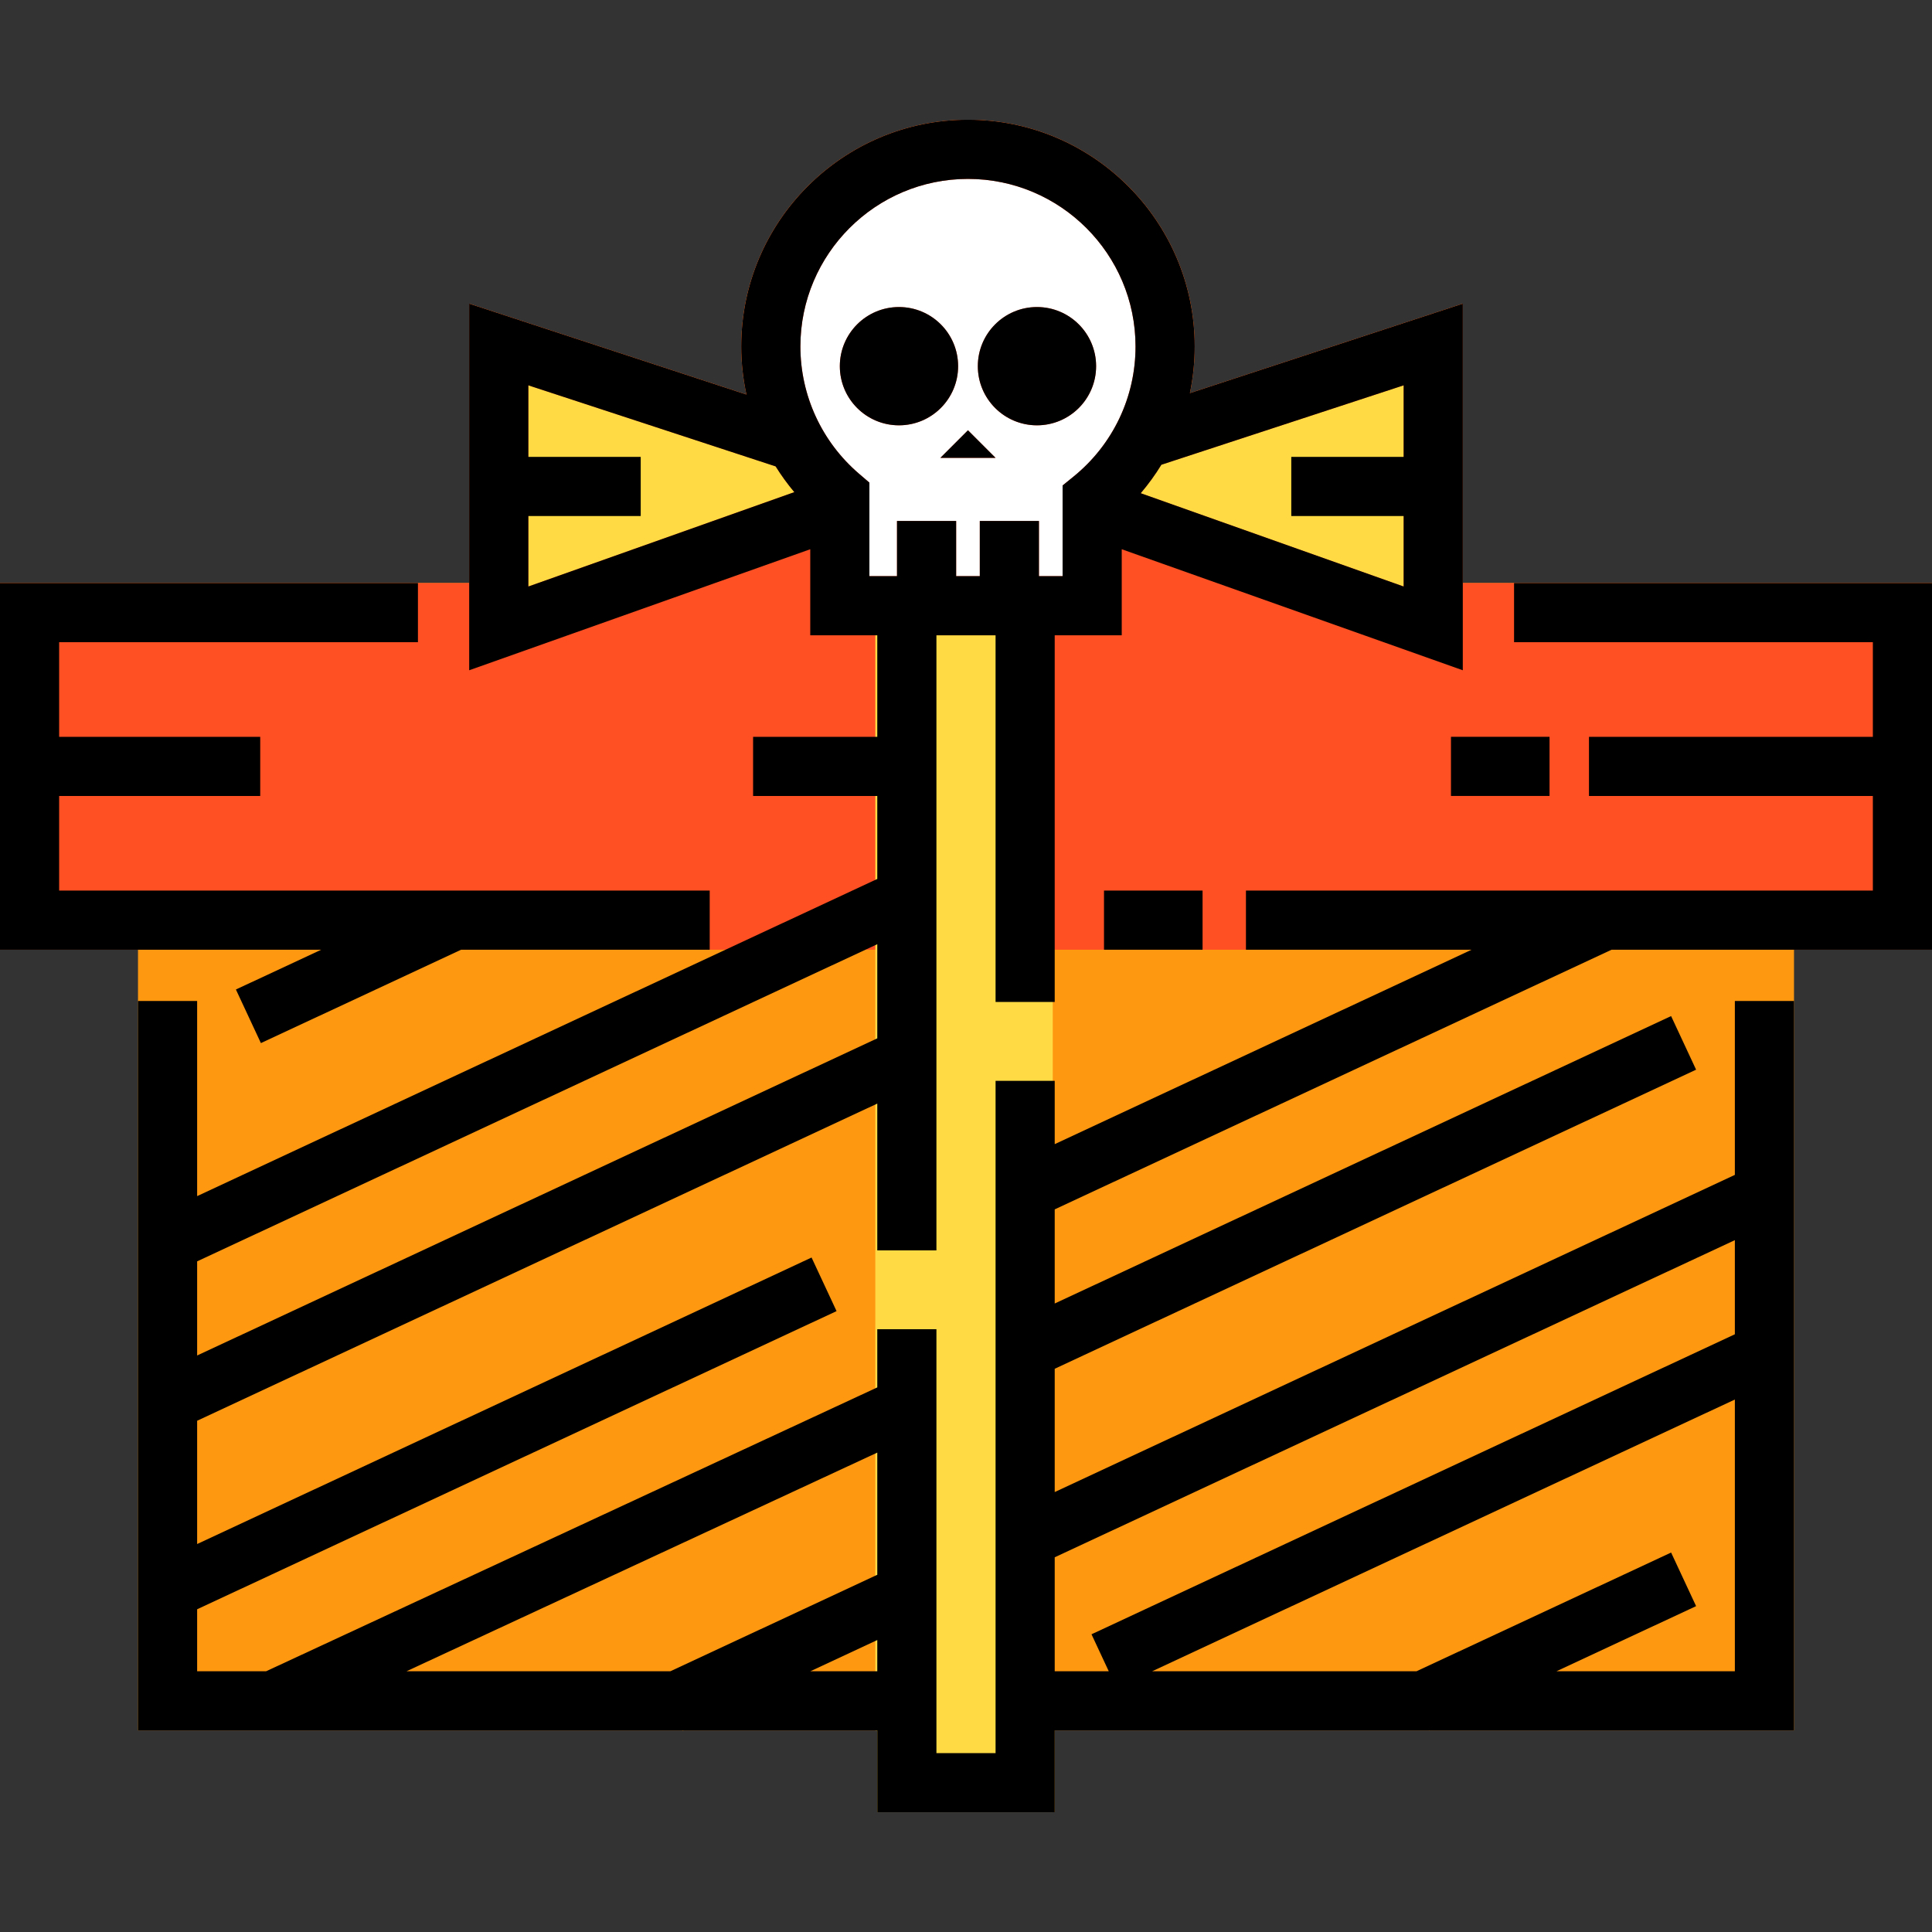
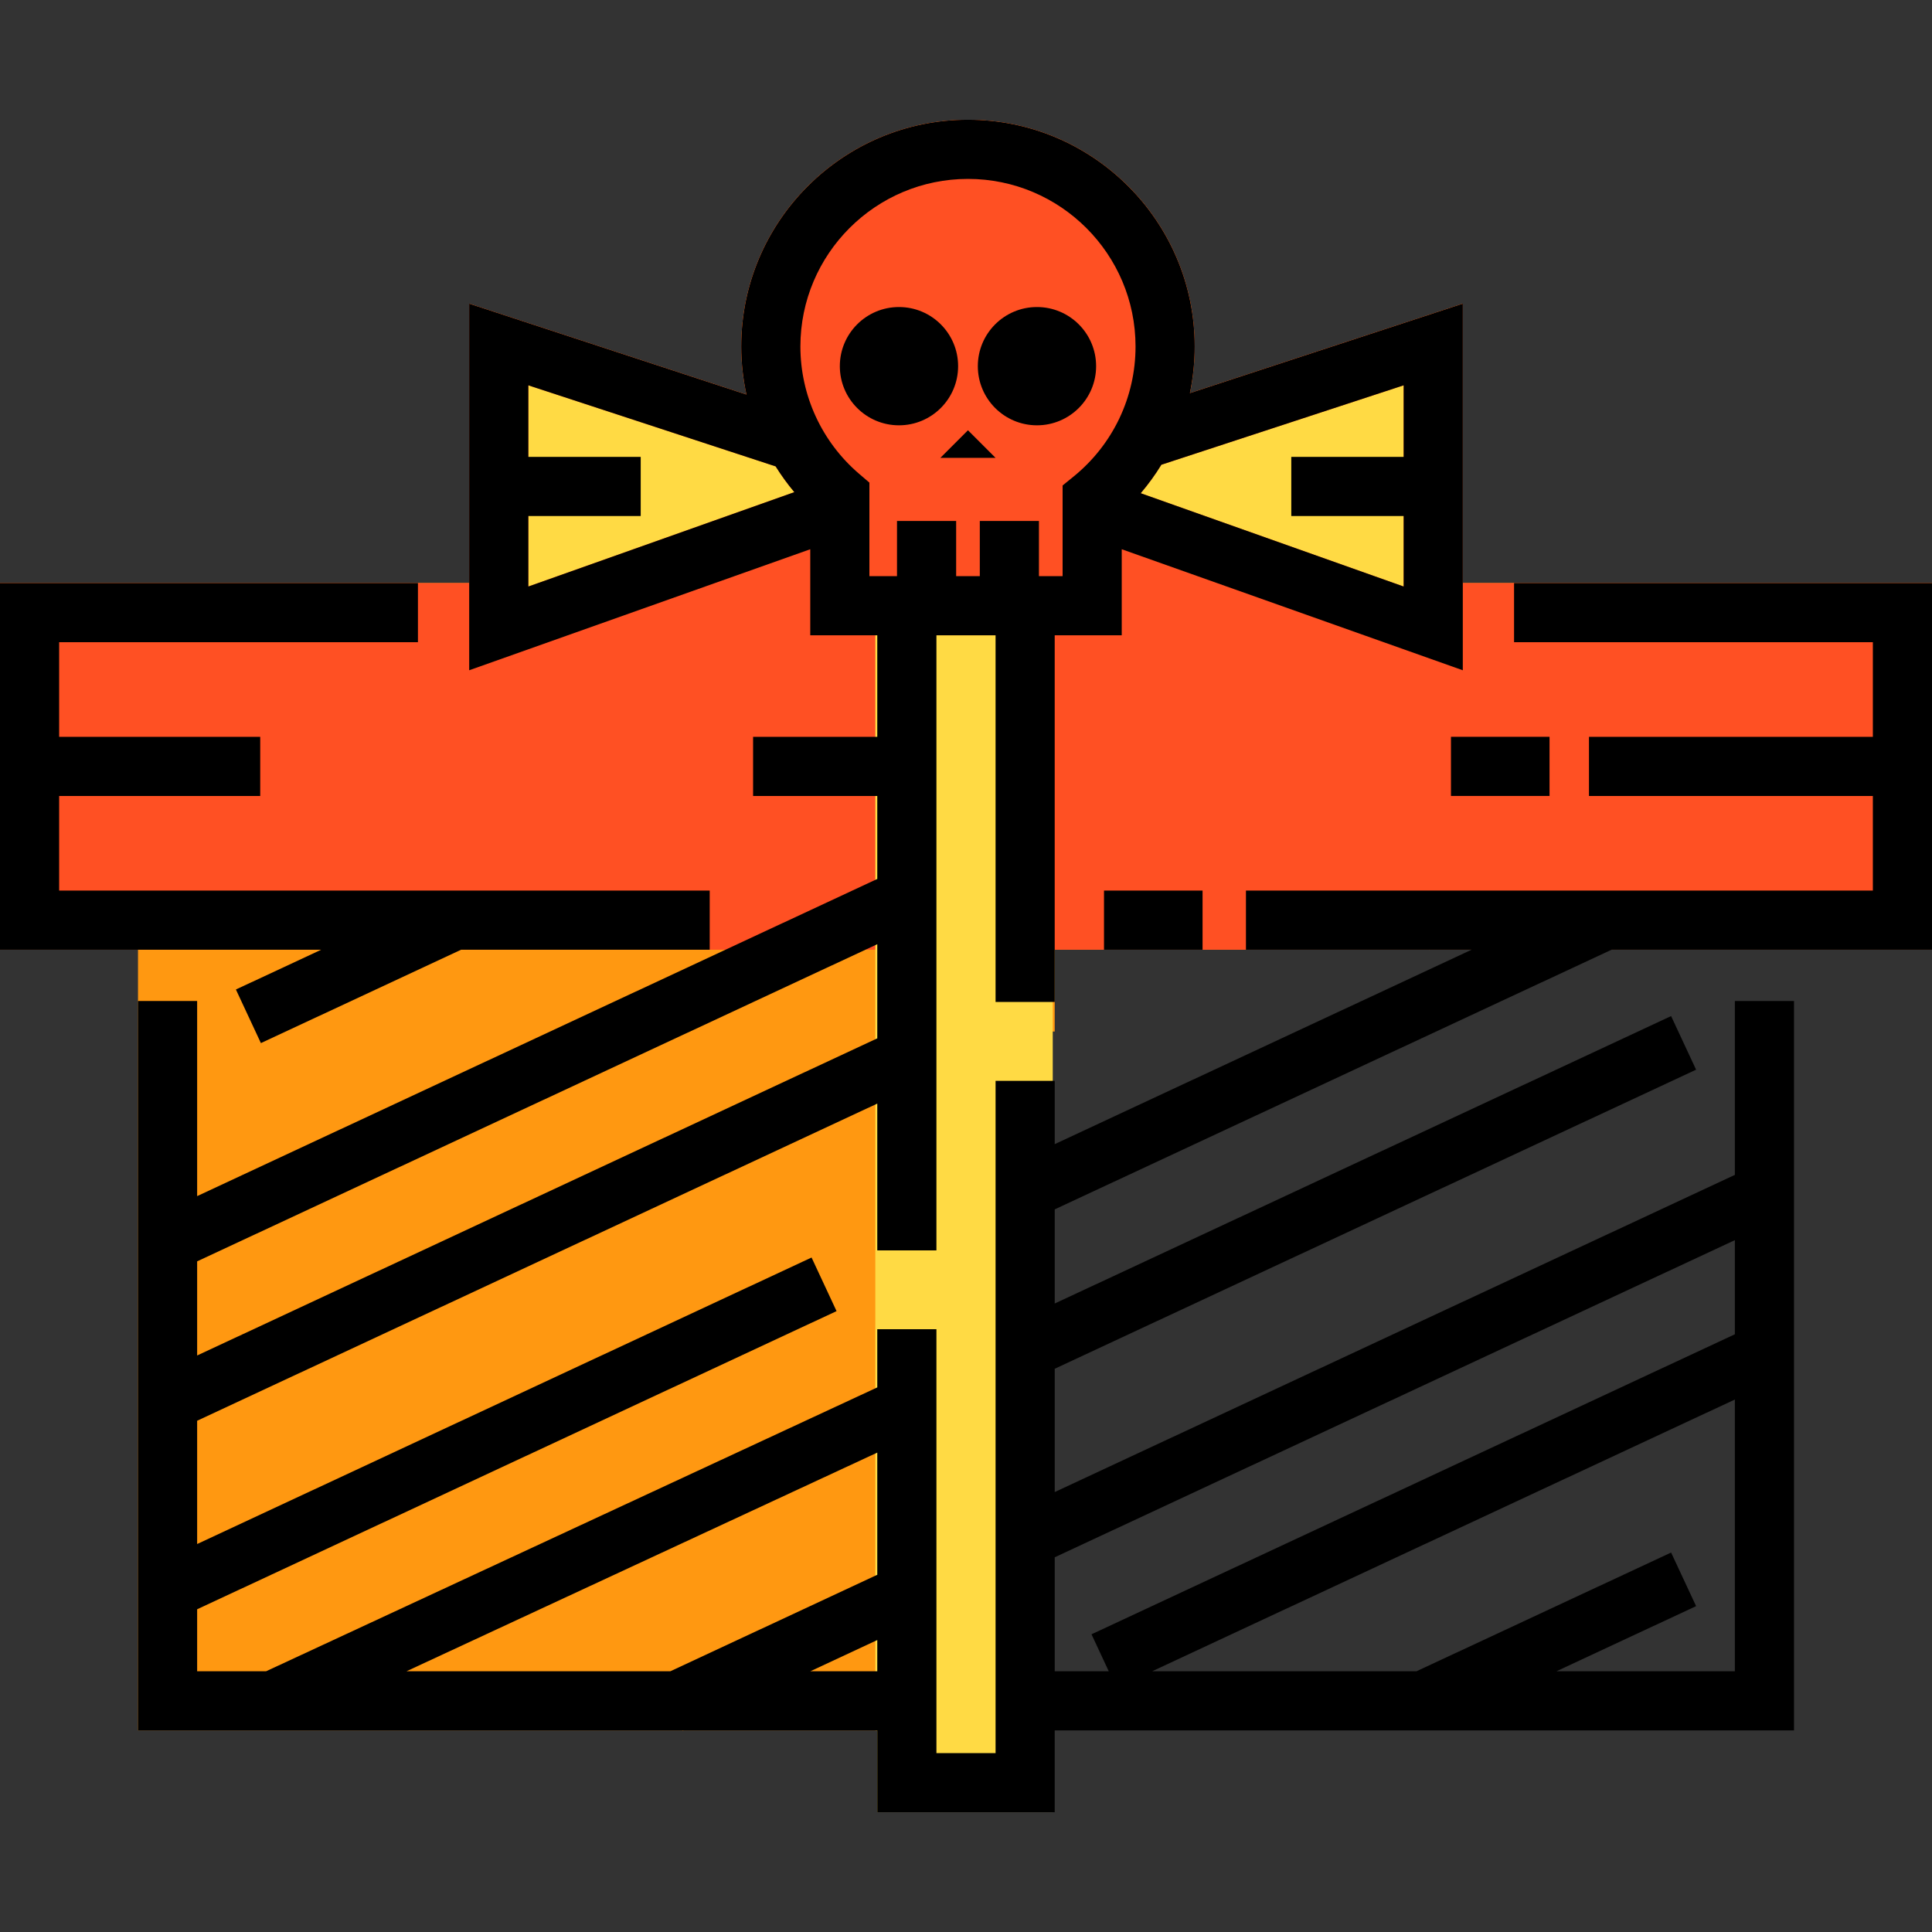
<svg xmlns="http://www.w3.org/2000/svg" version="1.1" id="Layer_1" viewBox="0 0 512 512" xml:space="preserve">
  <rect x="0" y="0" width="512" height="512" fill="#333333" stroke="none" />
-   <path style="fill:#FF9811;" d="M512,154.515v97.176h-36.571v206.89h-96.58l-0.104,0.052l-0.021-0.052H279.51v21.682h-47.02V458.58  h-51.367l-0.178,0.084l-0.042-0.084H36.571V251.69H0v-97.176h124.343V80.484l73.477,24.085c-0.899-4.148-1.379-8.422-1.379-12.748  c0-33.134,26.948-60.082,60.082-60.082s60.082,26.948,60.082,60.082c0,4.2-0.439,8.349-1.275,12.372l72.328-23.709v74.031H512z" />
+   <path style="fill:#FF9811;" d="M512,154.515v97.176h-36.571h-96.58l-0.104,0.052l-0.021-0.052H279.51v21.682h-47.02V458.58  h-51.367l-0.178,0.084l-0.042-0.084H36.571V251.69H0v-97.176h124.343V80.484l73.477,24.085c-0.899-4.148-1.379-8.422-1.379-12.748  c0-33.134,26.948-60.082,60.082-60.082s60.082,26.948,60.082,60.082c0,4.2-0.439,8.349-1.275,12.372l72.328-23.709v74.031H512z" />
  <path style="fill:#FF5023;" d="M512,154.515v97.176H0v-97.176h124.343V80.484l73.477,24.085c-0.899-4.148-1.379-8.422-1.379-12.748  c0-33.134,26.948-60.082,60.082-60.082s60.082,26.948,60.082,60.082c0,4.2-0.439,8.349-1.275,12.372l72.328-23.709v74.031H512z" />
  <g>
    <path style="fill:#FFDA44;" d="M371.984,102.113l-64.209,21.044c-1.62,2.644-3.448,5.172-5.475,7.555l69.684,24.722V102.113z" />
    <path style="fill:#FFDA44;" d="M205.552,123.596l-65.536-21.483v53.321l70.489-25.015   C208.687,128.257,207.036,125.979,205.552,123.596z" />
    <polygon style="fill:#FFDA44;" points="278.988,168.36 278.988,480.262 232.49,480.262 232.49,458.58 231.967,458.58    231.967,168.36  " />
  </g>
-   <path style="fill:#FFFFFF;" d="M227.662,125.55l2.738,2.351v24.785h7.314v-14.629h15.673v14.629h6.269v-14.629h15.673v14.629h6.269  v-24.033l2.894-2.351c10.449-8.485,16.436-21.055,16.436-34.482c0-24.482-19.926-44.408-44.408-44.408s-44.408,19.926-44.408,44.408  C212.114,104.799,217.778,117.087,227.662,125.55z M274.808,81.372c8.656,0,15.673,7.018,15.673,15.673s-7.018,15.673-15.673,15.673  c-8.656,0-15.673-7.018-15.673-15.673S266.152,81.372,274.808,81.372z M263.837,121.339h-14.629l7.314-7.314L263.837,121.339z   M238.237,81.372c8.656,0,15.673,7.018,15.673,15.673s-7.018,15.673-15.673,15.673s-15.673-7.018-15.673-15.673  S229.581,81.372,238.237,81.372z" />
  <polygon points="62.517,262.227 69.14,276.431 122.197,251.69 188.082,251.69 188.082,236.017 15.673,236.017 15.673,210.939   68.963,210.939 68.963,195.266 15.673,195.266 15.673,170.188 110.759,170.188 110.759,154.515 0,154.515 0,251.69 85.113,251.69   " />
  <path d="M427.072,251.69H512v-97.176H401.241v15.673h95.086v25.078h-75.233v15.673h75.233v25.078H330.188v15.673h59.798  L279.51,303.206v-16.773h-15.673v178.155h-15.673V352.262H232.49v15.412L70.509,442.907H52.245v-16.432l169.451-79.016  l-6.624-14.204L52.245,409.183v-32.671l180.245-84.049v38.902h15.673V168.36h15.673v97.175h15.673V168.36h17.763v-22.805  l90.384,32.072V80.482l-72.33,23.711c0.842-4.026,1.277-8.168,1.277-12.373c0-33.13-26.952-60.082-60.082-60.082  S196.441,58.69,196.441,91.82c0,4.328,0.479,8.596,1.38,12.749l-73.478-24.087v97.145l90.384-32.072v22.805h17.763v26.906h-32.914  v15.673h32.914v21.991L52.245,316.98v-51.706H36.571V458.58H232.49v21.682h47.02V458.58h195.918V265.274h-15.673v46.085  L279.51,395.409v-32.671l169.974-79.26l-6.625-14.204L279.51,345.445v-24.946L427.072,251.69z M371.984,102.115v18.963h-29.78  v15.673h29.78v18.684l-69.682-24.728c2.028-2.381,3.857-4.904,5.477-7.546L371.984,102.115z M140.016,136.752h29.78v-15.673h-29.78  v-18.963l65.534,21.483c1.485,2.378,3.135,4.661,4.952,6.825l-70.486,25.012V136.752z M227.661,125.554  c-9.881-8.463-15.547-20.758-15.547-33.733c0-24.487,19.921-44.408,44.408-44.408s44.408,19.921,44.408,44.408  c0,13.429-5.99,25.997-16.436,34.483l-2.894,2.352v24.031h-6.269v-14.629h-15.673v14.629h-6.269v-14.629h-15.673v14.629H230.4V127.9  L227.661,125.554z M232.49,250.223v24.947L52.245,359.219v-24.946L232.49,250.223z M232.49,384.954v32.379l-54.84,25.573h-69.934  L232.49,384.954z M214.733,442.907l17.757-8.28v8.28H214.733z M412.462,442.907l37.022-17.264l-6.625-14.204l-67.483,31.467h-70.061  l154.44-72.015v72.016H412.462z M459.755,328.652v24.945L289.259,433.1l4.574,9.806H279.51v-30.206L459.755,328.652z" />
  <rect x="292.571" y="236.012" width="26.122" height="15.673" />
  <rect x="384.522" y="195.261" width="26.122" height="15.673" />
  <circle cx="238.237" cy="97.04" r="15.673" />
  <circle cx="274.808" cy="97.04" r="15.673" />
  <polygon points="263.837,121.339 256.522,114.025 249.208,121.339 " />
</svg>